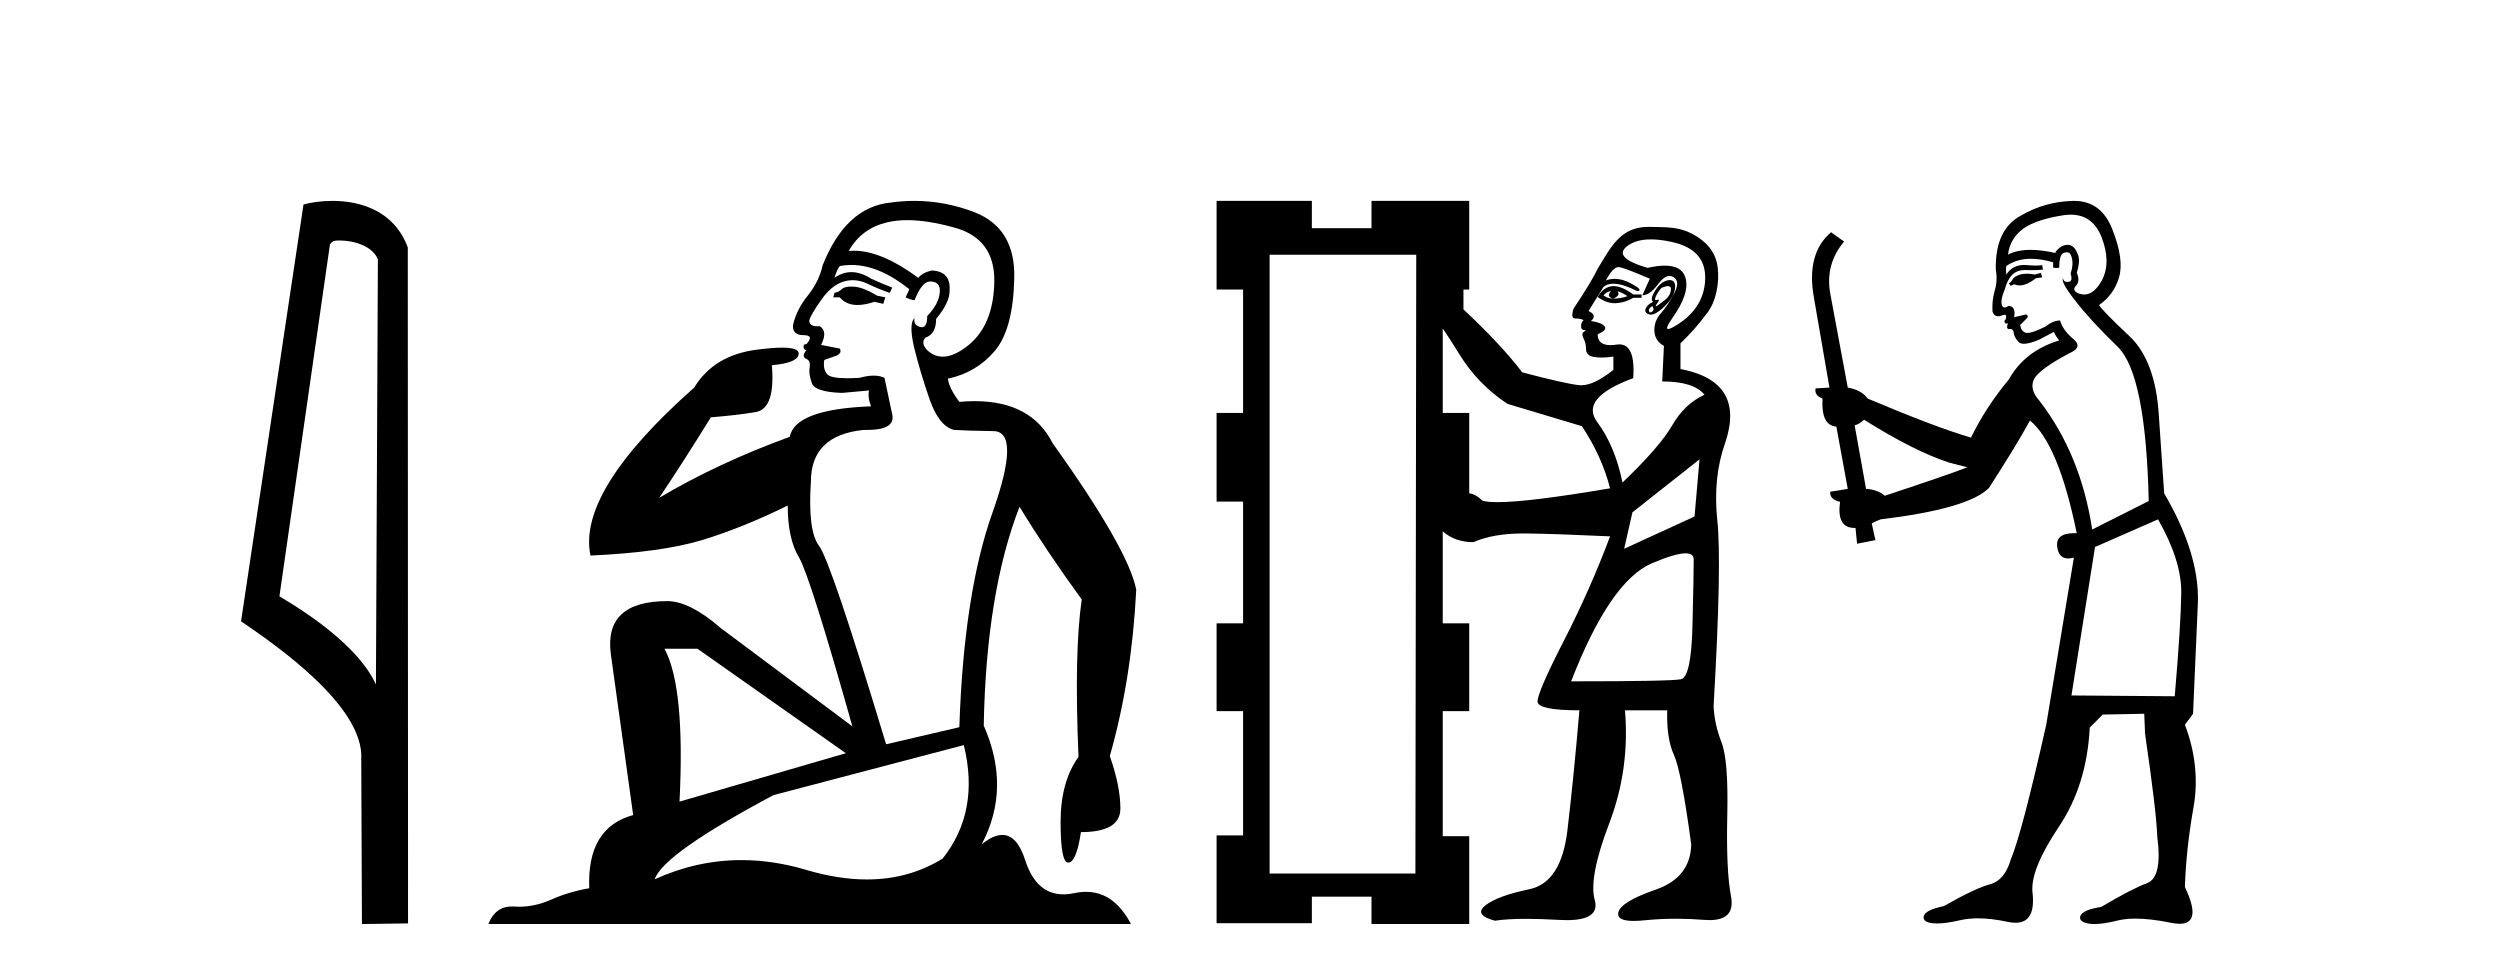
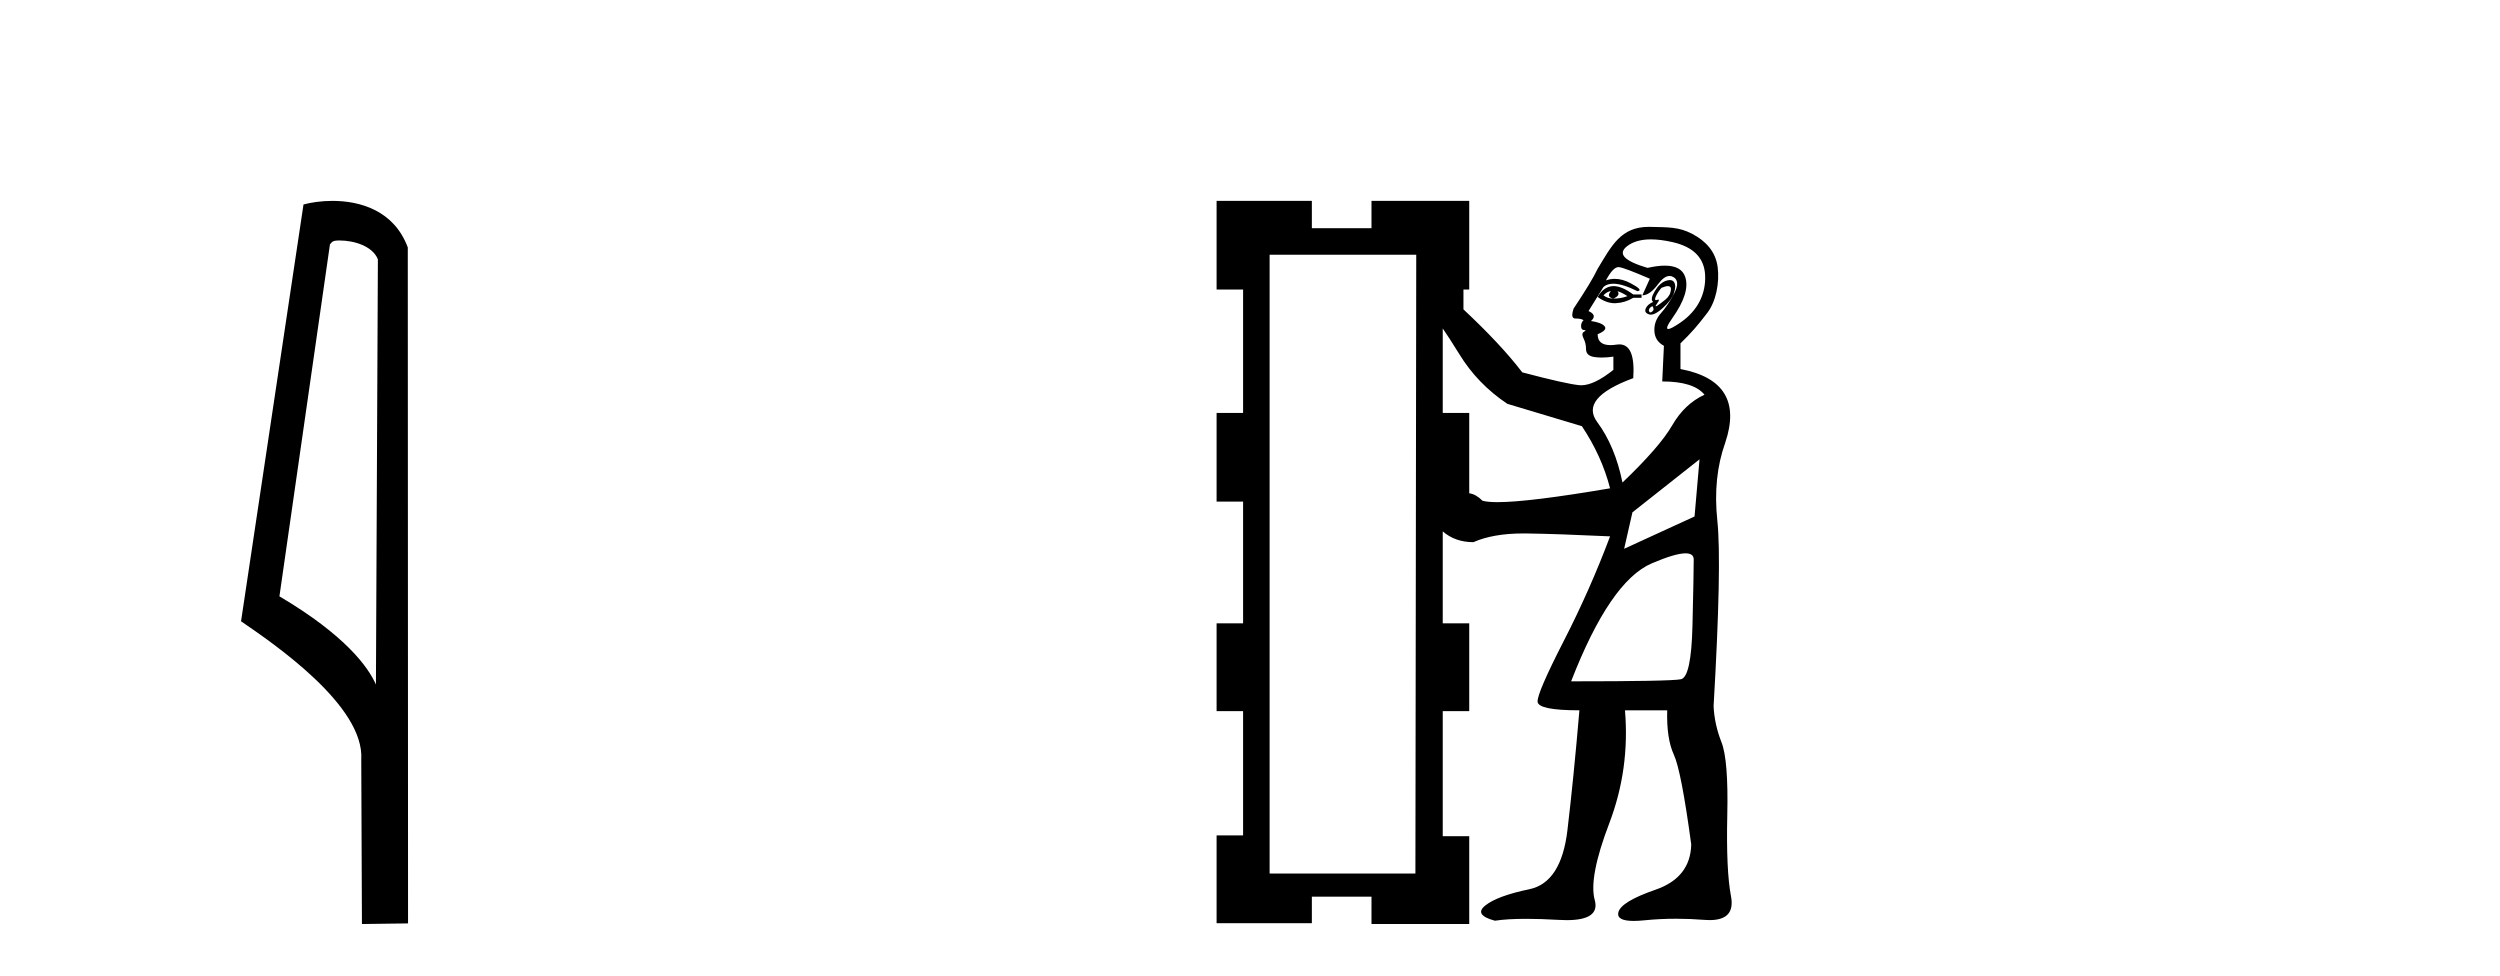
<svg xmlns="http://www.w3.org/2000/svg" width="105.0" height="41.0">
  <path d="M 14.259 10.1 C 14.884 10.1 15.648 10.34 15.871 10.89 L 15.789 28.751 L 15.789 28.751 C 15.473 28.034 14.531 26.699 11.736 25.046 L 13.858 10.263 C 13.958 10.157 13.955 10.1 14.259 10.1 ZM 15.789 28.751 L 15.789 28.751 C 15.789 28.751 15.789 28.751 15.789 28.751 L 15.789 28.751 L 15.789 28.751 ZM 13.962 8.437 C 13.484 8.437 13.053 8.505 12.747 8.588 L 10.124 26.094 C 11.512 27.044 15.325 29.648 15.173 31.91 L 15.201 38.809 L 17.138 38.783 L 17.127 10.393 C 16.551 8.837 15.12 8.437 13.962 8.437 Z" style="fill:#000000;stroke:none" />
-   <path d="M 35.746 12.036 Q 35.492 12.036 35.373 12.129 Q 35.236 12.266 35.048 12.3 L 34.997 12.488 L 35.27 12.488 Q 35.54 12.81 36.018 12.81 Q 36.327 12.81 36.722 12.676 L 37.098 12.761 L 37.183 12.488 L 36.842 12.419 Q 36.278 12.078 35.902 12.044 Q 35.819 12.036 35.746 12.036 ZM 38.105 9.246 Q 38.944 9.246 40.053 9.55 Q 41.795 10.011 41.761 11.839 Q 41.727 13.649 40.668 14.503 Q 40.074 14.98 39.597 14.98 Q 39.237 14.98 38.943 14.708 Q 38.652 14.401 38.874 14.179 Q 39.318 14.025 39.318 13.393 Q 39.882 12.71 39.882 12.232 Q 39.95 11.395 39.131 11.36 Q 38.755 11.446 38.567 11.668 Q 37.024 10.53 35.865 10.53 Q 35.754 10.53 35.646 10.541 L 35.646 10.541 Q 36.176 9.601 37.235 9.345 Q 37.626 9.246 38.105 9.246 ZM 35.752 11.128 Q 36.919 11.128 38.191 12.146 L 38.037 12.488 Q 38.276 12.607 38.413 12.607 Q 38.721 11.822 39.062 11.822 Q 39.506 11.822 39.472 12.266 Q 39.438 12.761 38.943 13.274 Q 38.943 13.743 38.715 13.743 Q 38.685 13.743 38.652 13.735 Q 38.345 13.649 38.413 13.359 L 38.413 13.359 Q 38.157 13.581 38.396 14.606 Q 38.652 15.648 39.045 16.775 Q 39.438 17.902 40.07 18.056 Q 40.565 18.09 41.727 18.107 Q 42.888 18.124 41.693 21.506 Q 40.48 24.888 40.292 30.542 L 37.217 31.26 Q 34.894 23.573 34.399 22.924 Q 33.921 22.292 34.058 20.225 Q 34.058 18.278 36.278 18.056 Q 36.342 18.058 36.403 18.058 Q 37.62 18.058 37.474 17.407 Q 37.337 16.741 37.149 15.87 Q 36.961 15.776 36.696 15.776 Q 36.432 15.776 36.09 15.87 Q 35.817 15.886 35.597 15.886 Q 34.884 15.886 34.741 15.716 Q 34.553 15.494 34.621 15.118 L 35.151 14.93 Q 35.373 14.811 35.27 14.64 L 34.485 14.486 Q 34.775 13.923 34.433 13.701 Q 34.384 13.704 34.34 13.704 Q 33.989 13.704 33.989 13.461 Q 34.058 13.205 34.485 12.607 Q 34.894 12.01 35.39 11.839 Q 35.603 11.768 35.817 11.768 Q 36.116 11.768 36.415 11.907 Q 36.91 12.146 37.371 12.3 L 37.474 12.078 Q 37.064 11.924 36.585 11.702 Q 36.153 11.429 35.757 11.429 Q 35.387 11.429 35.048 11.668 Q 35.151 11.326 35.27 11.173 Q 35.509 11.128 35.752 11.128 ZM 29.292 27.246 L 35.526 31.635 L 28.54 33.668 Q 28.78 28.851 27.908 27.246 ZM 40.48 31.294 Q 41.163 34.078 39.592 36.059 Q 38.174 36.937 36.409 36.937 Q 35.218 36.937 33.87 36.538 Q 32.48 36.124 31.141 36.124 Q 29.27 36.124 27.498 36.93 Q 27.84 35.871 32.486 33.395 L 40.48 31.294 ZM 38.405 8.437 Q 37.908 8.437 37.405 8.508 Q 35.526 8.696 34.553 11.138 Q 34.399 11.822 33.938 12.402 Q 33.46 12.983 33.306 13.649 Q 33.272 14.076 33.75 14.076 Q 34.211 14.076 33.87 14.452 Q 33.733 14.452 33.75 14.572 Q 33.767 14.708 33.87 14.708 Q 33.648 14.965 33.853 15.067 Q 34.058 15.152 34.006 15.426 Q 33.955 15.682 34.092 16.075 Q 34.211 16.468 35.373 16.502 L 36.5 16.399 L 36.5 16.399 Q 36.432 16.69 36.585 17.065 Q 33.391 17.185 33.169 18.347 Q 30.163 19.44 27.686 20.909 Q 28.728 19.354 29.856 17.527 Q 30.949 17.441 31.752 17.305 Q 32.571 17.151 32.418 15.34 Q 33.545 15.238 33.545 14.845 Q 33.545 14.601 32.852 14.601 Q 32.43 14.601 31.752 14.691 Q 29.975 14.93 29.155 16.28 Q 24.236 20.635 24.8 23.334 Q 27.789 23.197 29.48 22.685 Q 31.171 22.173 33.084 21.233 Q 33.084 22.634 33.562 23.42 Q 34.023 24.205 35.8 30.508 L 30.266 26.374 Q 28.967 25.247 28.028 25.247 Q 25.363 25.247 25.654 27.468 L 26.593 34.232 Q 24.646 34.761 24.748 37.306 Q 23.86 37.46 23.109 37.802 Q 22.46 38.082 21.798 38.082 Q 21.693 38.082 21.589 38.075 Q 21.541 38.072 21.496 38.072 Q 20.801 38.072 20.512 38.809 L 47.5 38.809 Q 46.788 37.457 45.614 37.457 Q 45.379 37.457 45.126 37.511 Q 44.883 37.563 44.665 37.563 Q 43.518 37.563 43.059 36.128 Q 42.72 35.067 42.097 35.067 Q 41.717 35.067 41.231 35.461 Q 42.478 33.104 41.317 30.474 Q 41.419 24.888 42.82 21.284 Q 43.93 23.112 45.433 25.179 Q 45.109 27.399 45.297 31.789 Q 44.545 32.831 44.545 34.522 Q 44.545 36.23 44.863 36.23 Q 44.866 36.23 44.87 36.23 Q 45.211 36.213 45.399 34.949 Q 47.056 34.949 47.056 33.958 Q 47.056 33.019 46.612 31.755 Q 47.534 28.527 47.722 24.769 Q 47.398 23.078 44.204 18.603 Q 43.311 16.848 40.932 16.848 Q 40.624 16.848 40.292 16.878 Q 39.848 16.28 39.814 15.904 Q 41.009 15.648 41.778 14.742 Q 42.547 13.837 42.598 11.719 Q 42.666 9.601 40.941 8.918 Q 39.695 8.437 38.405 8.437 Z" style="fill:#000000;stroke:none" />
  <path d="M 67.657 12.229 C 67.518 12.391 67.553 12.496 67.762 12.542 C 67.599 12.542 67.46 12.496 67.344 12.403 C 67.46 12.287 67.565 12.229 67.657 12.229 ZM 67.936 12.229 C 68.075 12.275 68.214 12.345 68.353 12.438 C 68.168 12.507 67.97 12.542 67.762 12.542 C 67.97 12.449 68.028 12.345 67.936 12.229 ZM 67.772 12.017 C 67.751 12.017 67.73 12.018 67.71 12.02 C 67.466 12.043 67.263 12.194 67.101 12.473 C 67.341 12.647 67.581 12.735 67.821 12.735 C 67.836 12.735 67.851 12.734 67.866 12.733 C 68.121 12.722 68.365 12.647 68.597 12.507 L 68.945 12.507 L 68.945 12.368 L 68.597 12.368 C 68.278 12.134 68.003 12.017 67.772 12.017 ZM 70.052 12.017 C 70.144 12.017 70.186 12.065 70.18 12.159 C 70.168 12.322 70.093 12.461 69.954 12.577 C 69.814 12.693 69.698 12.78 69.606 12.838 C 69.577 12.856 69.557 12.865 69.546 12.865 C 69.522 12.865 69.542 12.821 69.606 12.733 C 69.679 12.633 69.694 12.583 69.653 12.583 C 69.641 12.583 69.626 12.587 69.606 12.594 C 69.584 12.602 69.567 12.606 69.553 12.606 C 69.506 12.606 69.5 12.562 69.536 12.473 C 69.582 12.357 69.664 12.229 69.78 12.09 C 69.896 12.042 69.986 12.017 70.052 12.017 ZM 69.397 12.855 C 69.467 12.948 69.467 13.023 69.397 13.081 C 69.365 13.108 69.338 13.121 69.316 13.121 C 69.29 13.121 69.27 13.102 69.258 13.064 C 69.235 12.994 69.281 12.925 69.397 12.855 ZM 70.135 11.763 C 70.088 11.763 70.033 11.773 69.971 11.794 C 69.797 11.852 69.64 11.997 69.501 12.229 C 69.362 12.461 69.339 12.612 69.432 12.681 C 69.269 12.751 69.165 12.844 69.119 12.96 C 69.072 13.076 69.119 13.157 69.258 13.203 C 69.282 13.211 69.308 13.215 69.335 13.215 C 69.465 13.215 69.631 13.124 69.832 12.942 C 70.075 12.722 70.232 12.513 70.301 12.316 C 70.371 12.119 70.377 11.968 70.319 11.864 C 70.282 11.797 70.22 11.763 70.135 11.763 ZM 69.339 10.054 C 69.608 10.054 69.914 10.093 70.256 10.171 C 71.134 10.373 71.588 10.841 71.616 11.575 C 71.645 12.309 71.338 13.034 70.558 13.562 C 70.3 13.737 70.14 13.819 70.066 13.819 C 69.963 13.819 70.03 13.657 70.234 13.368 C 70.746 12.643 70.932 12.065 70.774 11.618 C 70.665 11.311 70.382 11.157 69.924 11.157 C 69.717 11.157 69.475 11.188 69.197 11.251 C 68.218 10.963 67.93 10.661 68.333 10.344 C 68.58 10.15 68.915 10.054 69.339 10.054 ZM 67.978 11.218 C 67.987 11.218 67.996 11.219 68.005 11.22 C 68.168 11.243 68.597 11.406 69.293 11.707 L 68.979 12.403 C 69.188 12.403 69.409 12.246 69.64 11.933 C 69.81 11.705 69.97 11.591 70.12 11.591 C 70.176 11.591 70.231 11.606 70.284 11.638 C 70.481 11.754 70.493 11.98 70.319 12.316 C 70.145 12.652 69.959 12.931 69.762 13.151 C 69.565 13.371 69.472 13.621 69.484 13.899 C 69.496 14.177 69.629 14.386 69.884 14.525 L 69.814 16.021 C 70.696 16.021 71.287 16.207 71.589 16.578 C 71.032 16.833 70.58 17.262 70.232 17.865 C 69.884 18.468 69.188 19.268 68.144 20.266 C 67.936 19.245 67.582 18.399 67.083 17.726 C 66.585 17.053 67.089 16.439 68.597 15.882 C 68.661 14.937 68.467 14.464 68.014 14.464 C 67.978 14.464 67.94 14.467 67.901 14.473 C 67.805 14.488 67.718 14.495 67.639 14.495 C 67.28 14.495 67.101 14.343 67.101 14.038 C 67.379 13.922 67.478 13.812 67.396 13.708 C 67.315 13.603 67.124 13.528 66.822 13.482 C 67.008 13.319 66.973 13.18 66.718 13.064 L 67.344 12.055 C 67.446 11.962 67.584 11.916 67.756 11.916 C 68.015 11.916 68.353 12.02 68.771 12.229 C 68.956 12.206 68.863 12.096 68.492 11.899 C 68.259 11.774 68.034 11.712 67.819 11.712 C 67.692 11.712 67.569 11.734 67.449 11.777 C 67.646 11.404 67.822 11.218 67.978 11.218 ZM 60.595 13.795 C 60.757 14.027 60.989 14.386 61.291 14.873 C 61.801 15.708 62.474 16.404 63.309 16.961 L 66.44 17.9 C 66.996 18.735 67.391 19.605 67.623 20.509 C 65.353 20.896 63.777 21.09 62.895 21.09 C 62.615 21.09 62.405 21.07 62.265 21.031 C 62.079 20.846 61.894 20.741 61.708 20.718 L 61.708 17.343 L 60.595 17.343 L 60.595 13.795 ZM 71.38 19.292 L 71.171 21.692 L 68.214 23.049 L 68.562 21.518 L 71.38 19.292 ZM 70.794 23.24 C 71.022 23.24 71.136 23.327 71.136 23.501 C 71.136 23.896 71.119 24.818 71.084 26.267 C 71.05 27.717 70.887 28.471 70.597 28.529 C 70.307 28.587 68.771 28.616 65.987 28.616 C 67.078 25.809 68.208 24.157 69.38 23.658 C 70.034 23.379 70.505 23.24 70.794 23.24 ZM 59.482 10.698 L 59.447 36.687 L 53.324 36.687 L 53.324 10.698 ZM 51.097 8.437 L 51.097 12.159 L 52.21 12.159 L 52.21 17.343 L 51.097 17.343 L 51.097 21.066 L 52.21 21.066 L 52.21 26.18 L 51.097 26.18 L 51.097 29.868 L 52.21 29.868 L 52.21 35.087 L 51.097 35.087 L 51.097 38.775 L 55.098 38.775 L 55.098 37.661 L 57.603 37.661 L 57.603 38.809 L 61.708 38.809 L 61.708 35.121 L 60.595 35.121 L 60.595 29.868 L 61.708 29.868 L 61.708 26.18 L 60.595 26.18 L 60.595 22.318 C 60.943 22.62 61.372 22.771 61.882 22.771 C 62.437 22.527 63.135 22.405 63.976 22.405 C 64.014 22.405 64.052 22.405 64.091 22.405 C 64.984 22.417 66.161 22.458 67.623 22.527 C 67.066 24.012 66.417 25.479 65.674 26.928 C 64.932 28.378 64.567 29.224 64.578 29.468 C 64.59 29.711 65.176 29.833 66.335 29.833 C 66.173 31.735 66.005 33.417 65.831 34.878 C 65.657 36.339 65.123 37.163 64.23 37.348 C 63.338 37.534 62.723 37.76 62.387 38.027 C 62.05 38.293 62.184 38.508 62.787 38.67 C 63.131 38.617 63.571 38.591 64.104 38.591 C 64.505 38.591 64.959 38.606 65.466 38.635 C 65.584 38.642 65.695 38.646 65.8 38.646 C 66.743 38.646 67.136 38.364 66.979 37.8 C 66.805 37.174 67.008 36.101 67.588 34.582 C 68.168 33.063 68.388 31.48 68.249 29.833 L 70.023 29.833 C 70 30.622 70.093 31.242 70.301 31.695 C 70.51 32.147 70.754 33.405 71.032 35.469 C 71.009 36.397 70.51 37.029 69.536 37.366 C 68.562 37.702 68.04 38.021 67.97 38.322 C 67.916 38.56 68.131 38.679 68.616 38.679 C 68.747 38.679 68.897 38.67 69.066 38.653 C 69.497 38.609 69.94 38.587 70.394 38.587 C 70.784 38.587 71.182 38.603 71.589 38.635 C 71.665 38.641 71.738 38.644 71.807 38.644 C 72.531 38.644 72.829 38.311 72.702 37.644 C 72.563 36.913 72.511 35.777 72.546 34.234 C 72.58 32.692 72.499 31.671 72.302 31.173 C 72.105 30.674 71.995 30.17 71.971 29.659 C 72.203 25.67 72.256 23.072 72.128 21.866 C 72 20.66 72.111 19.57 72.459 18.596 C 73.038 16.879 72.412 15.847 70.58 15.499 L 70.58 14.421 C 71.045 13.967 71.281 13.699 71.708 13.139 C 72.074 12.66 72.224 11.876 72.143 11.227 C 72.062 10.577 71.653 10.13 71.084 9.828 C 70.516 9.527 70.071 9.547 69.316 9.529 C 69.294 9.528 69.271 9.528 69.25 9.528 C 68.08 9.528 67.693 10.311 67.101 11.29 C 66.938 11.638 66.602 12.194 66.092 12.96 C 65.999 13.238 66.022 13.377 66.161 13.377 C 66.324 13.377 66.44 13.4 66.509 13.447 C 66.44 13.516 66.405 13.597 66.405 13.69 C 66.405 13.806 66.451 13.864 66.544 13.864 C 66.614 13.864 66.608 13.887 66.527 13.934 C 66.445 13.98 66.44 14.073 66.509 14.212 C 66.579 14.351 66.614 14.502 66.614 14.664 C 66.614 14.85 66.73 14.96 66.962 14.995 C 67.061 15.01 67.167 15.017 67.279 15.017 C 67.429 15.017 67.589 15.004 67.762 14.978 L 67.762 15.534 C 67.222 15.966 66.773 16.181 66.415 16.181 C 66.388 16.181 66.361 16.18 66.335 16.178 C 65.964 16.143 65.164 15.963 63.935 15.639 C 63.332 14.85 62.508 13.969 61.465 12.994 L 61.465 12.159 L 61.708 12.159 L 61.708 8.437 L 57.603 8.437 L 57.603 9.585 L 55.098 9.585 L 55.098 8.437 Z" style="fill:#000000;stroke:none" />
-   <path d="M 85.719 11.461 L 85.463 11.53 Q 85.284 11.495 85.13 11.495 Q 84.976 11.495 84.848 11.53 Q 84.592 11.615 84.541 11.717 Q 84.49 11.82 84.37 11.905 L 84.455 12.008 L 84.592 11.94 Q 84.699 11.988 84.821 11.988 Q 85.124 11.988 85.514 11.683 L 85.771 11.649 L 85.719 11.461 ZM 86.968 9.016 Q 87.891 9.016 88.265 9.958 Q 88.675 11.017 88.282 11.769 Q 87.954 12.37 87.538 12.37 Q 87.434 12.37 87.325 12.332 Q 87.035 12.23 87.154 12.042 Q 87.393 11.82 87.223 11.461 Q 87.393 10.915 87.257 10.658 Q 87.119 10.283 86.836 10.283 Q 86.731 10.283 86.608 10.334 Q 86.386 10.47 86.317 10.624 Q 85.744 10.494 85.287 10.494 Q 84.723 10.494 84.336 10.693 Q 84.421 10.009 84.985 9.599 Q 85.549 9.206 86.693 9.036 Q 86.836 9.016 86.968 9.016 ZM 78.289 17.628 Q 80.407 18.96 81.893 19.438 L 82.628 19.626 Q 81.893 19.917 79.16 20.822 Q 78.87 20.566 78.374 20.532 L 77.896 17.867 Q 78.118 17.799 78.289 17.628 ZM 86.807 10.595 Q 86.952 10.595 87.001 10.778 Q 87.103 11.068 86.966 11.495 Q 87.069 11.82 86.881 11.837 Q 86.85 11.842 86.822 11.842 Q 86.671 11.842 86.642 11.683 L 86.642 11.683 Q 86.556 11.871 87.171 12.64 Q 87.769 13.426 88.948 14.57 Q 90.127 15.732 90.246 21.044 L 87.872 22.24 Q 87.393 19.08 85.651 16.825 Q 85.224 16.347 85.429 15.92 Q 85.651 15.51 86.898 14.843 Q 87.513 14.587 87.069 14.228 Q 86.642 13.87 86.522 13.46 Q 86.232 13.46 85.907 13.716 Q 85.371 13.984 85.15 13.984 Q 85.103 13.984 85.07 13.972 Q 84.882 13.904 84.848 13.648 L 85.105 13.391 Q 85.224 13.289 85.105 13.204 L 84.592 13.323 Q 84.677 12.879 84.37 12.845 Q 84.262 12.914 84.193 12.914 Q 84.108 12.914 84.08 12.811 Q 84.011 12.589 84.199 12.162 Q 84.302 11.752 84.524 11.53 Q 84.729 11.34 85.05 11.34 Q 85.077 11.34 85.105 11.342 Q 85.224 11.347 85.342 11.347 Q 85.577 11.347 85.805 11.325 L 85.771 11.137 Q 85.643 11.154 85.493 11.154 Q 85.344 11.154 85.173 11.137 Q 85.094 11.128 85.02 11.128 Q 84.52 11.128 84.268 11.53 Q 84.233 11.273 84.268 11.171 Q 84.7 10.869 85.303 10.869 Q 85.726 10.869 86.232 11.017 L 86.232 11.239 Q 86.309 11.256 86.373 11.256 Q 86.437 11.256 86.488 11.239 Q 86.488 10.693 86.676 10.624 Q 86.749 10.595 86.807 10.595 ZM 90.639 21.813 Q 91.63 23.555 91.613 24.905 Q 91.596 26.254 91.339 29.243 L 87.001 29.209 L 87.991 22.974 L 90.639 21.813 ZM 87.115 8.437 Q 87.084 8.437 87.052 8.438 Q 85.873 8.472 84.882 9.053 Q 83.789 9.633 83.823 11.325 Q 83.909 11.786 83.772 12.23 Q 83.653 12.657 83.687 13.101 Q 83.76 13.284 83.92 13.284 Q 83.984 13.284 84.063 13.255 Q 84.142 13.22 84.19 13.22 Q 84.306 13.22 84.233 13.426 Q 84.165 13.46 84.199 13.545 Q 84.222 13.591 84.275 13.591 Q 84.302 13.591 84.336 13.579 L 84.336 13.579 Q 84.24 13.82 84.384 13.82 Q 84.393 13.82 84.404 13.819 Q 84.418 13.817 84.431 13.817 Q 84.559 13.817 84.575 13.972 Q 84.592 14.16 84.78 14.365 Q 84.854 14.439 85.004 14.439 Q 85.236 14.439 85.651 14.263 L 86.266 13.938 Q 86.317 14.092 86.488 14.297 Q 85.036 14.741 84.37 15.937 Q 83.396 17.115 82.781 18.379 Q 81.312 17.952 78.443 16.74 Q 78.186 16.381 77.606 16.278 L 76.871 12.332 Q 76.649 11.102 77.452 10.146 L 76.905 9.753 Q 75.846 10.658 76.188 12.52 L 76.837 16.278 L 76.256 16.312 Q 76.188 16.603 76.546 16.74 Q 76.478 17.867 77.127 17.918 L 77.606 20.532 Q 77.23 20.6 76.871 20.651 Q 76.837 20.976 77.281 21.078 Q 77.132 22.173 77.884 22.173 Q 77.907 22.173 77.93 22.172 L 77.998 22.838 L 78.767 22.684 L 78.613 21.984 Q 78.801 21.881 78.989 21.813 Q 82.662 21.369 83.533 20.498 Q 84.712 18.67 85.258 17.662 Q 86.454 18.636 87.223 22.394 Q 87.175 22.392 87.13 22.392 Q 86.322 22.392 86.403 22.974 Q 86.47 23.456 86.861 23.456 Q 86.969 23.456 87.103 23.419 L 87.103 23.419 L 85.942 30.439 Q 84.917 35 84.455 36.093 Q 84.199 36.964 83.601 37.135 Q 82.986 37.289 81.637 38.058 Q 80.885 38.211 80.8 38.468 Q 80.732 38.724 81.159 38.775 Q 81.246 38.786 81.352 38.786 Q 81.741 38.786 82.371 38.639 Q 82.693 38.57 83.074 38.57 Q 83.646 38.57 84.353 38.724 Q 84.515 38.756 84.652 38.756 Q 85.523 38.756 85.361 37.443 Q 85.292 36.486 86.471 34.727 Q 87.65 32.967 87.769 30.559 L 88.316 30.012 L 90.058 29.978 L 90.092 30.815 Q 90.571 34.095 90.605 35.137 Q 90.827 36.828 90.195 37.084 Q 89.546 37.323 88.248 38.092 Q 87.479 38.211 87.376 38.468 Q 87.291 38.724 87.735 38.792 Q 87.842 38.809 87.972 38.809 Q 88.363 38.809 88.965 38.656 Q 89.28 38.582 89.691 38.582 Q 90.325 38.582 91.186 38.758 Q 91.386 38.799 91.541 38.799 Q 92.502 38.799 91.766 37.255 Q 91.818 35.649 92.125 33.924 Q 92.433 32.199 91.766 30.439 L 92.108 29.978 L 92.313 25.263 Q 92.364 23.231 90.895 20.72 Q 90.827 19.797 90.673 17.474 Q 90.537 15.134 89.409 14.092 Q 88.282 13.033 88.162 12.811 Q 88.794 12.367 88.999 11.649 Q 89.221 10.915 88.726 9.651 Q 88.26 8.437 87.115 8.437 Z" style="fill:#000000;stroke:none" />
</svg>